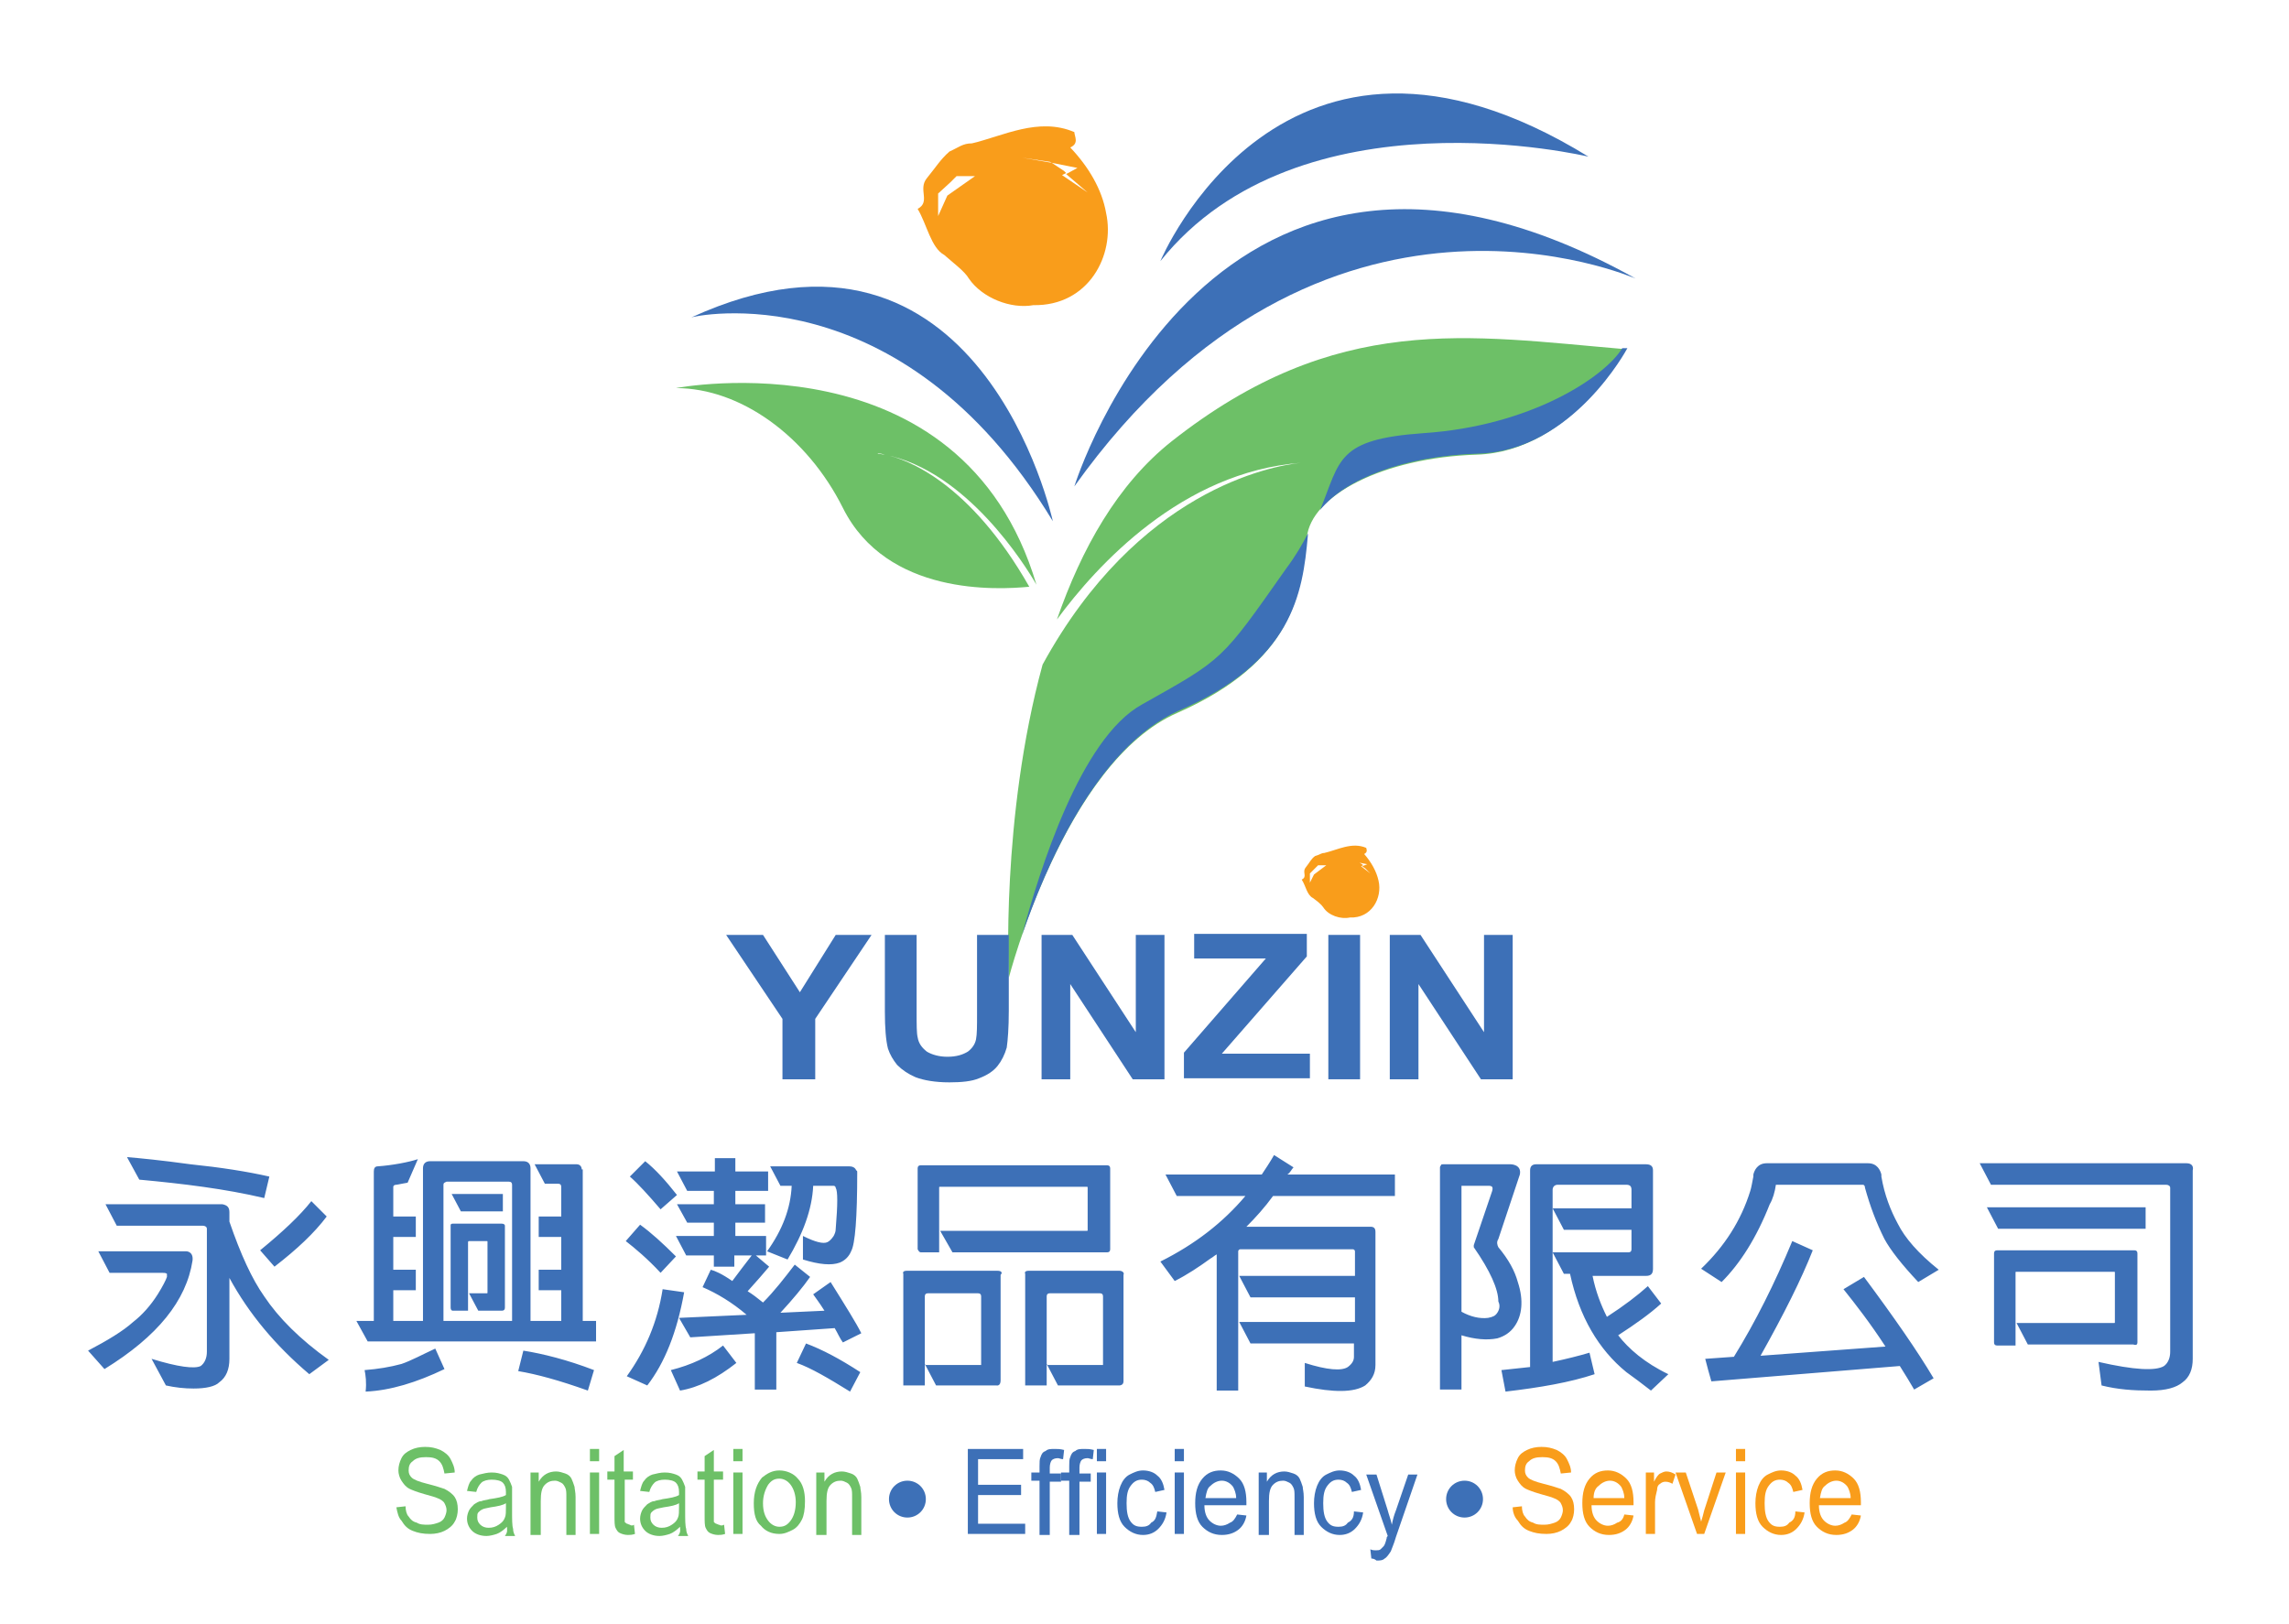
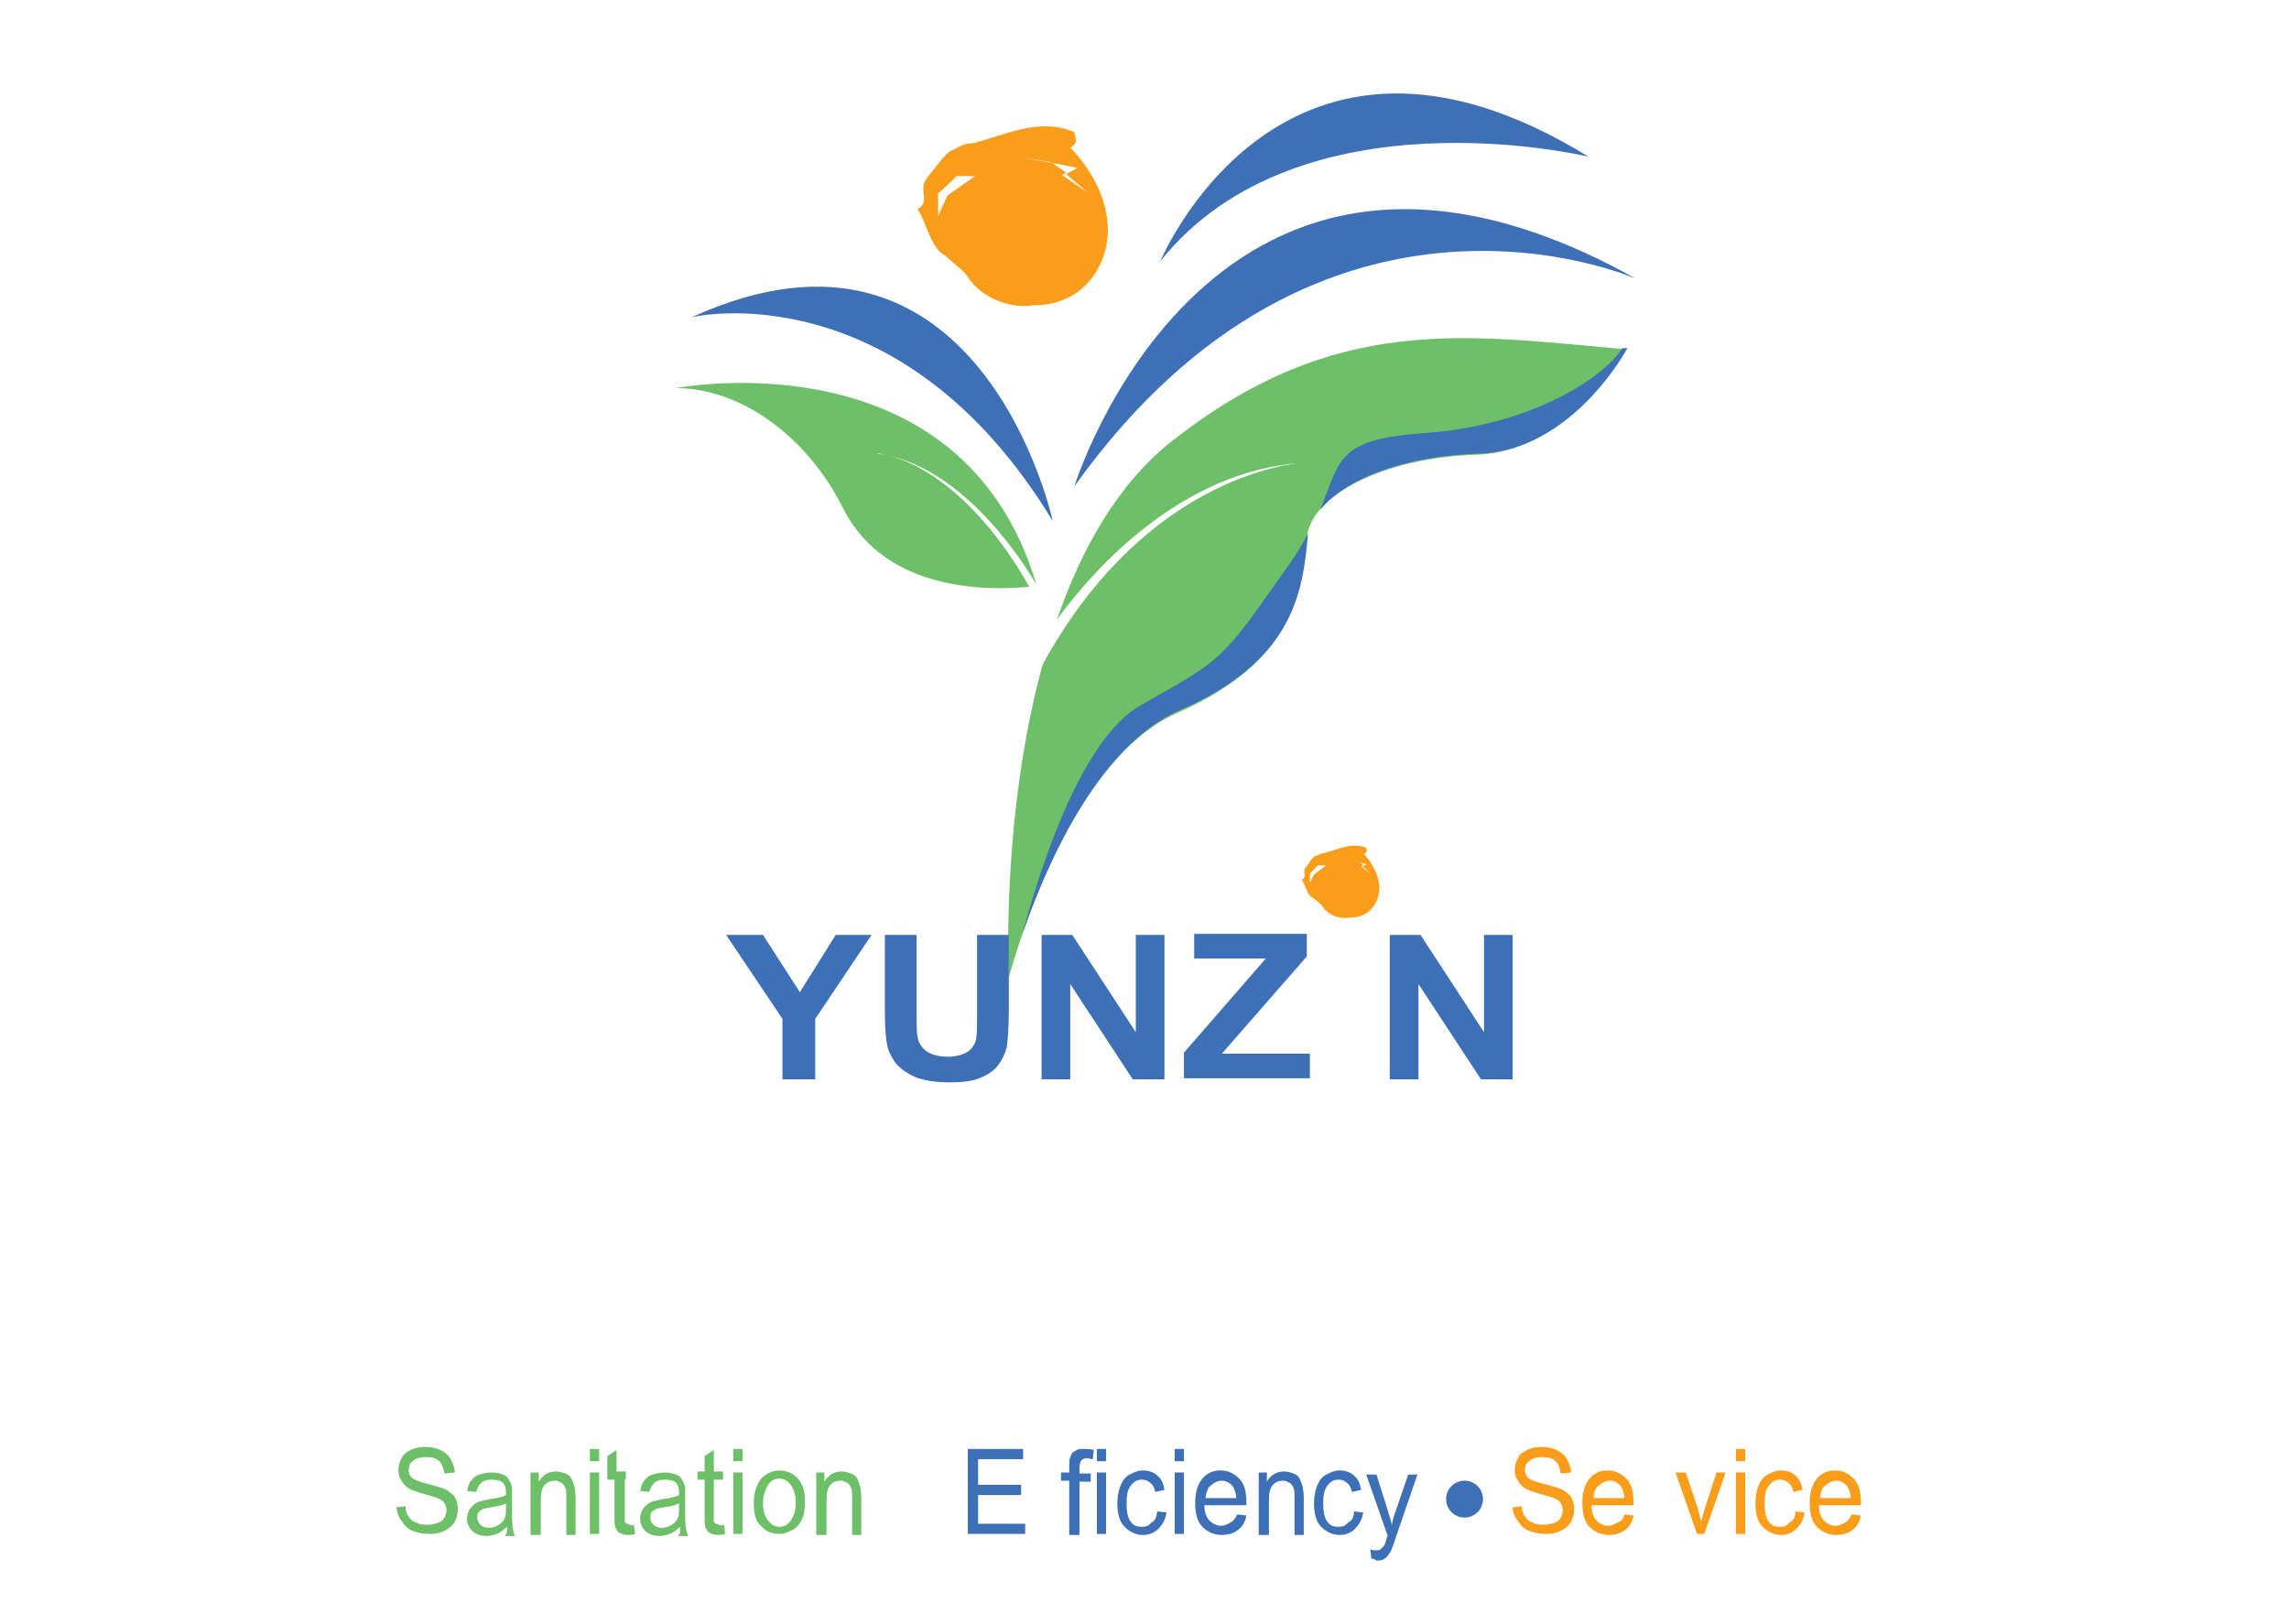
<svg xmlns="http://www.w3.org/2000/svg" version="1.1" id="圖層_1" x="0px" y="0px" viewBox="0 0 223.5 158.6" style="enable-background:new 0 0 223.5 158.6;" xml:space="preserve">
  <style type="text/css">
	.st0{fill:#6DC067;}
	.st1{fill:#3D70B7;}
	.st2{fill:#F99D1B;}
</style>
  <g>
    <g>
      <g>
        <g>
          <path class="st0" d="M38.7,147.2l0.9-0.1c0,0.4,0.1,0.8,0.3,1c0.2,0.3,0.4,0.5,0.8,0.6c0.3,0.2,0.7,0.2,1.1,0.2      c0.4,0,0.7-0.1,1-0.2c0.3-0.1,0.5-0.3,0.6-0.5c0.1-0.2,0.2-0.5,0.2-0.7c0-0.3-0.1-0.5-0.2-0.7c-0.1-0.2-0.4-0.4-0.7-0.5      c-0.2-0.1-0.6-0.2-1.3-0.4c-0.7-0.2-1.2-0.4-1.4-0.5c-0.4-0.2-0.6-0.5-0.8-0.8c-0.2-0.3-0.3-0.7-0.3-1c0-0.4,0.1-0.8,0.3-1.2      c0.2-0.4,0.5-0.6,0.9-0.8c0.4-0.2,0.9-0.3,1.4-0.3c0.6,0,1,0.1,1.5,0.3c0.4,0.2,0.8,0.5,1,0.9c0.2,0.4,0.4,0.8,0.4,1.3l-1,0.1      c-0.1-0.5-0.2-0.9-0.5-1.2c-0.3-0.3-0.7-0.4-1.3-0.4c-0.6,0-1,0.1-1.3,0.4c-0.3,0.2-0.4,0.5-0.4,0.9c0,0.3,0.1,0.5,0.3,0.7      c0.2,0.2,0.7,0.4,1.5,0.6c0.8,0.2,1.4,0.4,1.7,0.5c0.4,0.2,0.8,0.5,1,0.8c0.2,0.3,0.3,0.7,0.3,1.2c0,0.4-0.1,0.9-0.3,1.2      c-0.2,0.4-0.6,0.7-1,0.9c-0.4,0.2-0.9,0.3-1.4,0.3c-0.7,0-1.2-0.1-1.7-0.3c-0.5-0.2-0.8-0.5-1.1-1      C38.9,148.2,38.8,147.7,38.7,147.2z" />
          <path class="st0" d="M49.5,149.1c-0.3,0.3-0.7,0.6-1,0.7c-0.3,0.1-0.7,0.2-1,0.2c-0.6,0-1.1-0.2-1.4-0.5      c-0.3-0.3-0.5-0.7-0.5-1.2c0-0.3,0.1-0.6,0.2-0.8c0.1-0.2,0.3-0.4,0.5-0.6c0.2-0.1,0.4-0.3,0.7-0.3c0.2-0.1,0.5-0.1,0.8-0.2      c0.7-0.1,1.3-0.2,1.6-0.4c0-0.1,0-0.2,0-0.3c0-0.4-0.1-0.7-0.3-0.9c-0.2-0.2-0.6-0.3-1.1-0.3c-0.4,0-0.8,0.1-1,0.3      c-0.2,0.2-0.4,0.5-0.5,0.9l-0.9-0.1c0.1-0.4,0.2-0.8,0.4-1c0.2-0.3,0.5-0.5,0.8-0.6c0.4-0.1,0.8-0.2,1.2-0.2      c0.5,0,0.8,0.1,1.1,0.2c0.3,0.1,0.5,0.3,0.6,0.5c0.1,0.2,0.2,0.4,0.3,0.7c0,0.2,0,0.5,0,0.9v1.4c0,0.9,0,1.5,0.1,1.8      c0,0.3,0.1,0.5,0.2,0.7h-1C49.6,149.6,49.5,149.4,49.5,149.1z M49.4,146.8c-0.3,0.2-0.8,0.3-1.5,0.4c-0.4,0.1-0.6,0.1-0.8,0.2      c-0.2,0.1-0.3,0.2-0.4,0.3c-0.1,0.1-0.1,0.3-0.1,0.5c0,0.3,0.1,0.5,0.3,0.7c0.2,0.2,0.5,0.3,0.8,0.3c0.4,0,0.7-0.1,1-0.3      c0.3-0.2,0.5-0.4,0.6-0.7c0.1-0.2,0.1-0.6,0.1-1L49.4,146.8z" />
          <path class="st0" d="M51.8,149.8v-6h0.8v0.9c0.4-0.7,1-1,1.7-1c0.3,0,0.6,0.1,0.9,0.2c0.3,0.1,0.5,0.3,0.6,0.5      c0.1,0.2,0.2,0.5,0.3,0.8c0,0.2,0.1,0.5,0.1,1v3.7h-0.9v-3.7c0-0.4,0-0.7-0.1-0.9c-0.1-0.2-0.2-0.4-0.4-0.5      c-0.2-0.1-0.4-0.2-0.6-0.2c-0.4,0-0.7,0.1-1,0.4c-0.3,0.3-0.4,0.8-0.4,1.6v3.3H51.8z" />
          <path class="st0" d="M57.6,142.7v-1.2h0.9v1.2H57.6z M57.6,149.8v-6h0.9v6H57.6z" />
-           <path class="st0" d="M61.9,148.9l0.1,0.9c-0.3,0.1-0.5,0.1-0.7,0.1c-0.3,0-0.6-0.1-0.8-0.2c-0.2-0.1-0.3-0.3-0.4-0.5      c-0.1-0.2-0.1-0.6-0.1-1.2v-3.5h-0.7v-0.8h0.7v-1.5l0.9-0.6v2.1h0.9v0.8H61v3.5c0,0.3,0,0.5,0,0.6c0,0.1,0.1,0.1,0.2,0.2      c0.1,0,0.2,0.1,0.3,0.1C61.6,149,61.8,149,61.9,148.9z" />
+           <path class="st0" d="M61.9,148.9l0.1,0.9c-0.3,0.1-0.5,0.1-0.7,0.1c-0.3,0-0.6-0.1-0.8-0.2c-0.2-0.1-0.3-0.3-0.4-0.5      c-0.1-0.2-0.1-0.6-0.1-1.2v-3.5h-0.7v-0.8v-1.5l0.9-0.6v2.1h0.9v0.8H61v3.5c0,0.3,0,0.5,0,0.6c0,0.1,0.1,0.1,0.2,0.2      c0.1,0,0.2,0.1,0.3,0.1C61.6,149,61.8,149,61.9,148.9z" />
          <path class="st0" d="M66.4,149.1c-0.3,0.3-0.7,0.6-1,0.7c-0.3,0.1-0.7,0.2-1,0.2c-0.6,0-1.1-0.2-1.4-0.5      c-0.3-0.3-0.5-0.7-0.5-1.2c0-0.3,0.1-0.6,0.2-0.8c0.1-0.2,0.3-0.4,0.5-0.6c0.2-0.1,0.4-0.3,0.7-0.3c0.2-0.1,0.5-0.1,0.8-0.2      c0.7-0.1,1.3-0.2,1.6-0.4c0-0.1,0-0.2,0-0.3c0-0.4-0.1-0.7-0.3-0.9c-0.2-0.2-0.6-0.3-1.1-0.3c-0.4,0-0.8,0.1-1,0.3      c-0.2,0.2-0.4,0.5-0.5,0.9l-0.9-0.1c0.1-0.4,0.2-0.8,0.4-1c0.2-0.3,0.5-0.5,0.8-0.6c0.4-0.1,0.8-0.2,1.2-0.2      c0.5,0,0.8,0.1,1.1,0.2c0.3,0.1,0.5,0.3,0.6,0.5c0.1,0.2,0.2,0.4,0.3,0.7c0,0.2,0,0.5,0,0.9v1.4c0,0.9,0,1.5,0.1,1.8      c0,0.3,0.1,0.5,0.2,0.7h-1C66.5,149.6,66.4,149.4,66.4,149.1z M66.3,146.8c-0.3,0.2-0.8,0.3-1.5,0.4c-0.4,0.1-0.6,0.1-0.8,0.2      c-0.2,0.1-0.3,0.2-0.4,0.3c-0.1,0.1-0.1,0.3-0.1,0.5c0,0.3,0.1,0.5,0.3,0.7c0.2,0.2,0.5,0.3,0.8,0.3c0.4,0,0.7-0.1,1-0.3      c0.3-0.2,0.5-0.4,0.6-0.7c0.1-0.2,0.1-0.6,0.1-1L66.3,146.8z" />
          <path class="st0" d="M70.7,148.9l0.1,0.9c-0.3,0.1-0.5,0.1-0.7,0.1c-0.3,0-0.6-0.1-0.8-0.2c-0.2-0.1-0.3-0.3-0.4-0.5      c-0.1-0.2-0.1-0.6-0.1-1.2v-3.5h-0.7v-0.8h0.7v-1.5l0.9-0.6v2.1h0.9v0.8h-0.9v3.5c0,0.3,0,0.5,0,0.6c0,0.1,0.1,0.1,0.2,0.2      c0.1,0,0.2,0.1,0.3,0.1C70.4,149,70.5,149,70.7,148.9z" />
          <path class="st0" d="M71.6,142.7v-1.2h0.9v1.2H71.6z M71.6,149.8v-6h0.9v6H71.6z" />
          <path class="st0" d="M73.6,146.8c0-1.1,0.3-1.9,0.8-2.5c0.5-0.4,1-0.7,1.7-0.7c0.7,0,1.4,0.3,1.8,0.8c0.5,0.5,0.7,1.3,0.7,2.2      c0,0.8-0.1,1.4-0.3,1.8c-0.2,0.4-0.5,0.8-0.9,1c-0.4,0.2-0.8,0.4-1.3,0.4c-0.8,0-1.4-0.3-1.8-0.8      C73.8,148.6,73.6,147.9,73.6,146.8z M74.5,146.8c0,0.8,0.2,1.3,0.5,1.7c0.3,0.4,0.7,0.6,1.1,0.6c0.5,0,0.8-0.2,1.1-0.6      c0.3-0.4,0.5-1,0.5-1.8c0-0.7-0.2-1.3-0.5-1.7c-0.3-0.4-0.7-0.6-1.1-0.6c-0.5,0-0.8,0.2-1.1,0.6      C74.7,145.5,74.5,146.1,74.5,146.8z" />
          <path class="st0" d="M79.7,149.8v-6h0.8v0.9c0.4-0.7,1-1,1.7-1c0.3,0,0.6,0.1,0.9,0.2c0.3,0.1,0.5,0.3,0.6,0.5      c0.1,0.2,0.2,0.5,0.3,0.8c0,0.2,0.1,0.5,0.1,1v3.7h-0.9v-3.7c0-0.4,0-0.7-0.1-0.9c-0.1-0.2-0.2-0.4-0.4-0.5      c-0.2-0.1-0.4-0.2-0.6-0.2c-0.4,0-0.7,0.1-1,0.4c-0.3,0.3-0.4,0.8-0.4,1.6v3.3H79.7z" />
          <path class="st1" d="M94.5,149.8v-8.3h5.4v1h-4.4v2.5h4.2v1h-4.2v2.8h4.6v1H94.5z" />
-           <path class="st1" d="M101.5,149.8v-5.2h-0.8v-0.8h0.8v-0.6c0-0.4,0-0.7,0.1-0.9c0.1-0.3,0.2-0.5,0.5-0.6      c0.2-0.2,0.5-0.2,0.9-0.2c0.3,0,0.5,0,0.9,0.1l-0.1,0.9c-0.2,0-0.4-0.1-0.5-0.1c-0.3,0-0.5,0.1-0.6,0.2      c-0.1,0.1-0.2,0.4-0.2,0.7v0.6h1.1v0.8h-1.1v5.2H101.5z" />
          <path class="st1" d="M104.4,149.8v-5.2h-0.8v-0.8h0.8v-0.6c0-0.4,0-0.7,0.1-0.9c0.1-0.3,0.2-0.5,0.5-0.6      c0.2-0.2,0.5-0.2,0.9-0.2c0.3,0,0.5,0,0.9,0.1l-0.1,0.9c-0.2,0-0.4-0.1-0.5-0.1c-0.3,0-0.5,0.1-0.6,0.2      c-0.1,0.1-0.2,0.4-0.2,0.7v0.6h1.1v0.8h-1.1v5.2H104.4z" />
          <path class="st1" d="M107.1,142.7v-1.2h0.9v1.2H107.1z M107.1,149.8v-6h0.9v6H107.1z" />
          <path class="st1" d="M113,147.6l0.9,0.1c-0.1,0.7-0.4,1.2-0.8,1.6c-0.4,0.4-0.9,0.6-1.5,0.6c-0.7,0-1.3-0.3-1.8-0.8      c-0.5-0.5-0.7-1.3-0.7-2.3c0-0.6,0.1-1.2,0.3-1.7c0.2-0.5,0.5-0.9,0.9-1.1c0.4-0.2,0.8-0.4,1.3-0.4c0.6,0,1.1,0.2,1.4,0.5      c0.4,0.3,0.6,0.8,0.7,1.4l-0.9,0.2c-0.1-0.4-0.2-0.7-0.5-0.9c-0.2-0.2-0.5-0.3-0.8-0.3c-0.5,0-0.8,0.2-1.1,0.6      c-0.3,0.4-0.4,0.9-0.4,1.7c0,0.8,0.1,1.4,0.4,1.8c0.3,0.4,0.6,0.5,1.1,0.5c0.4,0,0.7-0.1,0.9-0.4      C112.8,148.5,112.9,148.2,113,147.6z" />
          <path class="st1" d="M114.7,142.7v-1.2h0.9v1.2H114.7z M114.7,149.8v-6h0.9v6H114.7z" />
          <path class="st1" d="M120.8,147.9l0.9,0.1c-0.1,0.6-0.4,1.1-0.8,1.4c-0.4,0.3-0.9,0.5-1.6,0.5c-0.8,0-1.4-0.3-1.9-0.8      c-0.5-0.5-0.7-1.3-0.7-2.3c0-1,0.2-1.8,0.7-2.4c0.5-0.6,1.1-0.8,1.8-0.8c0.7,0,1.3,0.3,1.8,0.8c0.5,0.5,0.7,1.3,0.7,2.3      c0,0.1,0,0.2,0,0.3h-4.1c0,0.7,0.2,1.2,0.5,1.5c0.3,0.3,0.7,0.5,1.1,0.5c0.3,0,0.6-0.1,0.9-0.3      C120.4,148.6,120.6,148.3,120.8,147.9z M117.7,146.3h3c0-0.5-0.2-0.9-0.3-1.1c-0.3-0.4-0.7-0.6-1.1-0.6c-0.4,0-0.8,0.2-1.1,0.5      C117.9,145.3,117.8,145.7,117.7,146.3z" />
          <path class="st1" d="M122.9,149.8v-6h0.8v0.9c0.4-0.7,1-1,1.7-1c0.3,0,0.6,0.1,0.9,0.2c0.3,0.1,0.5,0.3,0.6,0.5      c0.1,0.2,0.2,0.5,0.3,0.8c0,0.2,0.1,0.5,0.1,1v3.7h-0.9v-3.7c0-0.4,0-0.7-0.1-0.9c-0.1-0.2-0.2-0.4-0.4-0.5      c-0.2-0.1-0.4-0.2-0.6-0.2c-0.4,0-0.7,0.1-1,0.4c-0.3,0.3-0.4,0.8-0.4,1.6v3.3H122.9z" />
          <path class="st1" d="M132.2,147.6l0.9,0.1c-0.1,0.7-0.4,1.2-0.8,1.6c-0.4,0.4-0.9,0.6-1.5,0.6c-0.7,0-1.3-0.3-1.8-0.8      c-0.5-0.5-0.7-1.3-0.7-2.3c0-0.6,0.1-1.2,0.3-1.7c0.2-0.5,0.5-0.9,0.9-1.1c0.4-0.2,0.8-0.4,1.3-0.4c0.6,0,1.1,0.2,1.4,0.5      c0.4,0.3,0.6,0.8,0.7,1.4l-0.9,0.2c-0.1-0.4-0.2-0.7-0.5-0.9c-0.2-0.2-0.5-0.3-0.8-0.3c-0.5,0-0.8,0.2-1.1,0.6      c-0.3,0.4-0.4,0.9-0.4,1.7c0,0.8,0.1,1.4,0.4,1.8c0.3,0.4,0.6,0.5,1.1,0.5c0.4,0,0.7-0.1,0.9-0.4      C132,148.5,132.2,148.2,132.2,147.6z" />
          <path class="st1" d="M133.9,152.2l-0.1-0.9c0.2,0.1,0.4,0.1,0.5,0.1c0.2,0,0.4,0,0.5-0.1c0.1-0.1,0.2-0.2,0.3-0.3      c0.1-0.1,0.2-0.4,0.3-0.8c0-0.1,0-0.1,0.1-0.2l-2.1-6h1l1.1,3.5c0.1,0.4,0.3,0.9,0.4,1.4c0.1-0.5,0.2-0.9,0.4-1.4l1.2-3.5h0.9      l-2.1,6.1c-0.2,0.7-0.4,1.1-0.5,1.4c-0.2,0.3-0.4,0.6-0.6,0.7c-0.2,0.2-0.5,0.2-0.8,0.2C134.3,152.3,134.1,152.2,133.9,152.2z" />
          <path class="st2" d="M147.7,147.2l0.9-0.1c0,0.4,0.1,0.8,0.3,1c0.2,0.3,0.4,0.5,0.8,0.6c0.3,0.2,0.7,0.2,1.1,0.2      c0.4,0,0.7-0.1,1-0.2c0.3-0.1,0.5-0.3,0.6-0.5c0.1-0.2,0.2-0.5,0.2-0.7c0-0.3-0.1-0.5-0.2-0.7c-0.1-0.2-0.4-0.4-0.7-0.5      c-0.2-0.1-0.6-0.2-1.3-0.4c-0.7-0.2-1.2-0.4-1.4-0.5c-0.4-0.2-0.6-0.5-0.8-0.8c-0.2-0.3-0.3-0.7-0.3-1c0-0.4,0.1-0.8,0.3-1.2      c0.2-0.4,0.5-0.6,0.9-0.8c0.4-0.2,0.9-0.3,1.4-0.3c0.6,0,1,0.1,1.5,0.3c0.4,0.2,0.8,0.5,1,0.9c0.2,0.4,0.4,0.8,0.4,1.3l-1,0.1      c-0.1-0.5-0.2-0.9-0.5-1.2c-0.3-0.3-0.7-0.4-1.3-0.4c-0.6,0-1,0.1-1.3,0.4c-0.3,0.2-0.4,0.5-0.4,0.9c0,0.3,0.1,0.5,0.3,0.7      c0.2,0.2,0.7,0.4,1.5,0.6c0.8,0.2,1.4,0.4,1.7,0.5c0.4,0.2,0.8,0.5,1,0.8c0.2,0.3,0.3,0.7,0.3,1.2c0,0.4-0.1,0.9-0.3,1.2      c-0.2,0.4-0.6,0.7-1,0.9c-0.4,0.2-0.9,0.3-1.4,0.3c-0.7,0-1.2-0.1-1.7-0.3c-0.5-0.2-0.8-0.5-1.1-1      C147.9,148.2,147.7,147.7,147.7,147.2z" />
          <path class="st2" d="M158.6,147.9l0.9,0.1c-0.1,0.6-0.4,1.1-0.8,1.4c-0.4,0.3-0.9,0.5-1.6,0.5c-0.8,0-1.4-0.3-1.9-0.8      c-0.5-0.5-0.7-1.3-0.7-2.3c0-1,0.2-1.8,0.7-2.4c0.5-0.6,1.1-0.8,1.8-0.8c0.7,0,1.3,0.3,1.8,0.8c0.5,0.5,0.7,1.3,0.7,2.3      c0,0.1,0,0.2,0,0.3h-4.1c0,0.7,0.2,1.2,0.5,1.5c0.3,0.3,0.7,0.5,1.1,0.5c0.3,0,0.6-0.1,0.9-0.3      C158.3,148.6,158.5,148.3,158.6,147.9z M155.6,146.3h3c0-0.5-0.2-0.9-0.3-1.1c-0.3-0.4-0.7-0.6-1.1-0.6c-0.4,0-0.8,0.2-1.1,0.5      C155.8,145.3,155.6,145.7,155.6,146.3z" />
-           <path class="st2" d="M160.7,149.8v-6h0.8v0.9c0.2-0.4,0.4-0.7,0.6-0.8c0.2-0.1,0.4-0.2,0.6-0.2c0.3,0,0.6,0.1,0.9,0.3l-0.3,0.9      c-0.2-0.1-0.4-0.2-0.7-0.2c-0.2,0-0.4,0.1-0.5,0.2c-0.2,0.1-0.3,0.3-0.3,0.6c-0.1,0.4-0.2,0.8-0.2,1.2v3.1H160.7z" />
          <path class="st2" d="M165.7,149.8l-2.1-6h1l1.2,3.6c0.1,0.4,0.2,0.8,0.3,1.2c0.1-0.3,0.2-0.7,0.3-1.1l1.2-3.7h0.9l-2.1,6H165.7z      " />
          <path class="st2" d="M169.5,142.7v-1.2h0.9v1.2H169.5z M169.5,149.8v-6h0.9v6H169.5z" />
          <path class="st2" d="M175.3,147.6l0.9,0.1c-0.1,0.7-0.4,1.2-0.8,1.6c-0.4,0.4-0.9,0.6-1.5,0.6c-0.7,0-1.3-0.3-1.8-0.8      c-0.5-0.5-0.7-1.3-0.7-2.3c0-0.6,0.1-1.2,0.3-1.7c0.2-0.5,0.5-0.9,0.9-1.1c0.4-0.2,0.8-0.4,1.3-0.4c0.6,0,1.1,0.2,1.4,0.5      c0.4,0.3,0.6,0.8,0.7,1.4l-0.9,0.2c-0.1-0.4-0.2-0.7-0.5-0.9c-0.2-0.2-0.5-0.3-0.8-0.3c-0.5,0-0.8,0.2-1.1,0.6      c-0.3,0.4-0.4,0.9-0.4,1.7c0,0.8,0.1,1.4,0.4,1.8c0.3,0.4,0.6,0.5,1.1,0.5c0.4,0,0.7-0.1,0.9-0.4      C175.1,148.5,175.3,148.2,175.3,147.6z" />
          <path class="st2" d="M180.8,147.9l0.9,0.1c-0.1,0.6-0.4,1.1-0.8,1.4c-0.4,0.3-0.9,0.5-1.6,0.5c-0.8,0-1.4-0.3-1.9-0.8      c-0.5-0.5-0.7-1.3-0.7-2.3c0-1,0.2-1.8,0.7-2.4c0.5-0.6,1.1-0.8,1.8-0.8c0.7,0,1.3,0.3,1.8,0.8c0.5,0.5,0.7,1.3,0.7,2.3      c0,0.1,0,0.2,0,0.3h-4.1c0,0.7,0.2,1.2,0.5,1.5c0.3,0.3,0.7,0.5,1.1,0.5c0.3,0,0.6-0.1,0.9-0.3      C180.4,148.6,180.6,148.3,180.8,147.9z M177.7,146.3h3c0-0.5-0.2-0.9-0.3-1.1c-0.3-0.4-0.7-0.6-1.1-0.6c-0.4,0-0.8,0.2-1.1,0.5      C177.9,145.3,177.8,145.7,177.7,146.3z" />
        </g>
-         <path class="st1" d="M90.4,146.4c0,1-0.8,1.8-1.8,1.8c-1,0-1.8-0.8-1.8-1.8c0-1,0.8-1.8,1.8-1.8     C89.6,144.6,90.4,145.4,90.4,146.4z" />
        <path class="st1" d="M144.8,146.4c0,1-0.8,1.8-1.8,1.8c-1,0-1.8-0.8-1.8-1.8c0-1,0.8-1.8,1.8-1.8     C144,144.6,144.8,145.4,144.8,146.4z" />
      </g>
-       <path class="st1" d="M50.6,133.9c1.8,0.3,4,0.9,6.8,1.9l0.6-2c-2.6-1-5-1.6-6.9-1.9L50.6,133.9z M49.1,118.3v-1.7h-5l0.9,1.7H49.1    z M39.2,133.2c-1.1,0.3-2.3,0.5-3.6,0.6c0.1,0.5,0.2,1.2,0.1,2.1c2.4-0.1,5-0.9,7.7-2.2l-0.9-2C41.2,132.3,40.1,132.9,39.2,133.2z     M49,119.5h-4.8c-0.2,0-0.2,0.1-0.2,0.2v8c0,0.2,0.1,0.3,0.2,0.3h1.5v-1.8c0,0,0,0,0,0v-4.9c0,0,0-0.1,0.1-0.1h1.7    c0.1,0,0.1,0,0.1,0.1v4.9c0,0.1,0,0.1-0.1,0.1h-1.7l0.9,1.7H49c0.2,0,0.3-0.1,0.3-0.3v-8C49.3,119.6,49.2,119.5,49,119.5z     M56.8,114.2c0-0.3-0.2-0.5-0.5-0.5h-4.1l1,1.9h1.3c0.2,0,0.3,0.1,0.3,0.3v2.9h-2.2v2h2.2v3.2h-2.2v2h2.2v3h-3v-14.9    c0-0.4-0.2-0.7-0.7-0.7H42c-0.4,0-0.7,0.2-0.7,0.7v0.7l0,0v0.1c0,0,0,0,0,0V129h-2.9v-3h2.2v-2h-2.2v-3.2h2.2v-2h-2.2v-2.9    c0-0.1,0.1-0.2,0.3-0.2c0.1,0,1-0.2,1.1-0.2l1-2.3c-0.9,0.3-2.5,0.6-3.9,0.7c-0.3,0-0.4,0.2-0.4,0.5V129h-1.7v0l1.1,2h22.3v-2    h-1.3V114.2z M49.9,129h-6.6v-13.3c0-0.2,0.1-0.2,0.3-0.3h6.1c0.2,0,0.3,0.1,0.3,0.3V129z M64.5,124.3l1.5-1.6    c-1.3-1.3-2.4-2.3-3.5-3.1l-1.4,1.6C62,121.9,63.2,122.9,64.5,124.3z M25.8,126.6c-1.2-1.7-2.3-4.1-3.4-7.3v-0.9    c0-0.5-0.2-0.7-0.7-0.8H10.3v0l1.1,2.1h8.4c0.2,0,0.4,0.1,0.4,0.3v12c0,0.6-0.2,1.1-0.6,1.4c-0.6,0.3-2.2,0.1-4.8-0.7l0,0l1.4,2.6    c0.9,0.2,1.8,0.3,2.7,0.3c1.2,0,2.1-0.2,2.5-0.6c0.7-0.5,1-1.3,1-2.3v-7.9c1.9,3.5,4.5,6.6,7.8,9.4l1.9-1.4    C29.3,130.8,27.2,128.7,25.8,126.6z M76.9,123c1.5-2.5,2.4-4.9,2.5-7.2h2c0.1,0,0.2,0.1,0.2,0.2c0.2,0.3,0.2,1.6,0,4    c0,0.3-0.1,0.5-0.2,0.7c-0.2,0.3-0.4,0.5-0.6,0.6c-0.4,0.2-1.2,0-2.4-0.6l0,2.3c1.6,0.5,2.8,0.6,3.6,0.3c0.5-0.2,0.9-0.6,1.1-1.1    c0.4-0.7,0.6-3.3,0.6-7.7c0-0.1,0-0.2-0.1-0.2c-0.1-0.3-0.4-0.4-0.7-0.4h-7.7l1,1.9h1.1c-0.1,2.2-0.9,4.3-2.4,6.4L76.9,123z     M89.9,122.3h1.8v-2.2l0,0c0,0,0,0,0,0V116c0-0.1,0-0.1,0.1-0.1h14.3c0.1,0,0.1,0,0.1,0.1v4.1c0,0.1,0,0.1-0.1,0.1H91.9    c0,0,0,0-0.1,0l1.2,2.1h15.1c0.2,0,0.3-0.1,0.3-0.3v-7.9c0-0.2-0.1-0.3-0.3-0.3H89.9c-0.2,0-0.3,0.1-0.3,0.3v7.9    C89.7,122.2,89.8,122.3,89.9,122.3z M18.8,123.1L18.8,123.1C18.8,123.1,18.8,123.1,18.8,123.1C18.8,123.1,18.8,123,18.8,123.1    L18.8,123.1c0.1-0.9-0.6-0.9-0.6-0.9H9.6v0l1.1,2.1h5.1c0.2,0,0.4,0,0.5,0.1c0,0.1,0,0.2,0,0.3c-0.1,0.3-0.4,0.9-0.9,1.7    c-0.7,1.1-1.5,2-2.4,2.7c-1,0.9-2.5,1.8-4.4,2.8l1.6,1.8C15.4,130.5,18.2,127,18.8,123.1z M64.5,118.1l1.6-1.4    c-1.1-1.4-2.1-2.5-3.1-3.3l-1.5,1.5C62.3,115.6,63.3,116.7,64.5,118.1z M26.8,123.7c2.2-1.7,3.9-3.3,5.1-4.9l-1.5-1.5    c-1.1,1.4-2.8,3-5,4.8L26.8,123.7z M25.8,117l0.5-2.1c-2.2-0.5-4.8-0.9-7.7-1.2c-2.9-0.4-5-0.6-6.2-0.7l1.2,2.2    C17.9,115.6,22,116.1,25.8,117z M180,125.9c1.2,1.5,2.6,3.3,4.1,5.6l-12.2,0.9c2.3-4.1,4-7.5,5.1-10.3l-2-0.9    c-1.7,4.1-3.6,7.9-5.7,11.3l-2.8,0.2c0.2,0.8,0.4,1.5,0.6,2.2l18.4-1.5c0.5,0.8,1,1.6,1.4,2.3l1.9-1.1c-1.6-2.7-3.9-6-6.8-9.9    L180,125.9z M208.7,131.1v-8.7c0-0.2-0.1-0.3-0.3-0.3H195c-0.2,0-0.3,0.1-0.3,0.3v8.7c0,0.2,0.1,0.3,0.3,0.3h1.8v-2.3l0,0v-4.8    c0-0.1,0-0.1,0.1-0.1h9.5c0.1,0,0.1,0,0.1,0.1v4.8c0,0.1,0,0.1-0.1,0.1h-9.5c0,0,0,0,0,0l1.1,2.1h10.3    C208.6,131.4,208.7,131.3,208.7,131.1z M109.3,124.1h-8.9c-0.2,0-0.4,0.1-0.3,0.3v10.9h2.1v-2.1l1.1,2.1h4.4v0h1.4v0h0.2    c0,0,0.4,0,0.4-0.4v-10.4C109.8,124.3,109.6,124.1,109.3,124.1z M107.7,133.3h-5.5v-6.7c0-0.2,0.1-0.3,0.3-0.3h4.9    c0.2,0,0.3,0.1,0.3,0.3V133.3z M126.3,114l-1.9-1.2c-0.4,0.7-0.8,1.3-1.2,1.9h-9.4v0l1.1,2.1h6.7c-2.2,2.6-4.9,4.7-8.3,6.4    l1.4,1.9c1.2-0.6,2.4-1.4,3.5-2.2c0.2-0.1,0.4-0.3,0.6-0.4v13.3h2.1v-4.6h0V129l0,0v-2.3h0v-2.2l0,0v-2.3c0-0.1,0.1-0.2,0.2-0.2    h11c0.1,0,0.2,0.1,0.2,0.2v2.4H121l1.1,2.1h10.2v2.4H121l1.1,2.1h10.1v1.3c0,0.4-0.2,0.7-0.6,1c-0.6,0.4-2,0.3-4.2-0.4v2.3    c2.8,0.6,4.8,0.6,5.9-0.1c0.6-0.5,1-1.1,1-2v-13c0-0.4-0.2-0.5-0.5-0.5h-12.1c0.9-0.9,1.8-1.9,2.6-3h11.9v-2.1h-10.5    C126,114.5,126.1,114.2,126.3,114z M147.9,129.5c0.7-1,0.9-2.5,0.3-4.3c-0.3-1.1-0.9-2.2-1.9-3.4c-0.1-0.2-0.2-0.5,0-0.8l2.1-6.3    l0,0c0.2-1-0.9-1-0.9-1H147h0h-6.1c-0.1,0-0.2,0-0.2,0.1c0,0-0.1,0.1-0.1,0.2v21.7h2.1v-5.3c1.3,0.4,2.5,0.5,3.5,0.3    C146.9,130.5,147.5,130.1,147.9,129.5z M146.2,128.2c-0.2,0.3-0.4,0.4-0.9,0.5c-0.8,0.1-1.7-0.1-2.6-0.6v-12.2c0,0,0-0.1,0-0.1    c0,0,0.1,0,0.1,0h2.5c0.4,0,0.5,0.1,0.4,0.5l-1.8,5.3c0,0.1,0,0.1,0,0.1c0,0.1,0,0.1,0,0.1c1.6,2.3,2.4,4.1,2.4,5.3    C146.5,127.5,146.4,127.9,146.2,128.2z M64.7,125.9c-0.5,3.2-1.7,6-3.5,8.5l2,0.9c1.7-2.2,2.9-5.2,3.6-9.1L64.7,125.9z     M185.3,119.5c-0.7-1.3-1.3-2.8-1.6-4.6l0,0c0,0,0,0,0-0.1c0,0,0-0.1,0-0.1c-0.1-0.4-0.4-1.1-1.3-1.1h-9.9c-0.9,0-1.2,0.7-1.3,1.1    c0,0.1,0,0.1,0,0.2c0,0,0,0,0,0l0,0c-0.1,0.5-0.2,1.1-0.3,1.4l0,0c-0.9,2.9-2.5,5.4-4.8,7.6l2,1.3c1.8-1.8,3.4-4.3,4.7-7.6    c0.3-0.5,0.5-1.2,0.6-1.9h0.4v0h8.1c0.1,0,0.2,0.1,0.2,0.3c0.5,1.8,1.1,3.4,1.9,5c0.6,1.1,1.7,2.5,3.3,4.2l2-1.2    C187.3,122.4,186,120.9,185.3,119.5z M158,130.4c1.7-1.1,3.1-2.1,4.2-3.1l-1.3-1.7c-1,0.9-2.3,1.9-4,3c-0.6-1.2-1.1-2.5-1.4-4h5.2    c0.5,0,0.7-0.2,0.7-0.7v-9.6c0-0.4-0.2-0.6-0.7-0.6H150c-0.4,0-0.6,0.2-0.6,0.6v19.2c-0.9,0.1-1.8,0.2-2.8,0.3l0.4,2.1    c3.4-0.4,6.3-0.9,8.7-1.7l-0.5-2.1c-1,0.3-2.2,0.6-3.6,0.9v-16.8c0-0.3,0.2-0.5,0.5-0.5h6.7c0.4,0,0.5,0.2,0.5,0.5v1.8h-7.7    l1.1,2.1h6.6v1.9c0,0.2-0.1,0.3-0.3,0.3h-7.4l1.1,2.1h0.6c0.9,4.2,2.8,7.4,5.5,9.6c0.7,0.5,1.5,1.1,2.4,1.8l1.7-1.6    C160.6,133.1,159,131.7,158,130.4z M77.8,133.1c1.4,0.5,3.1,1.5,5.2,2.8l1-1.9c-2-1.3-3.7-2.2-5.3-2.8L77.8,133.1z M65.5,133.8    l0.9,2c1.8-0.3,3.6-1.2,5.5-2.7l-1.3-1.7C69.2,132.5,67.5,133.3,65.5,133.8z M79.4,126.4c0.2,0.3,0.6,0.8,1.1,1.6l-4.3,0.2    c1.2-1.3,2.2-2.5,2.9-3.5l-1.5-1.2c-1,1.3-2,2.6-3.1,3.7c-0.5-0.4-1-0.8-1.5-1.1c0.9-1,1.6-1.8,2.1-2.4l-1.3-1.1h1v-1.9h-3v-1.3    h2.9v-1.8h-2.9v-1.3h3.2v-1.9h-3.2v-1.3h-2v1.3h-3.7v0l1,1.9h2.6v1.3h-3.6v0l1,1.8h2.6v1.3H66l1,1.9h2.7v1.1h2v-1.1h1.7    c-0.7,0.9-1.3,1.7-1.9,2.5c-1-0.7-1.7-1-2.1-1.1l-0.8,1.7c1.4,0.6,2.9,1.5,4.3,2.7l-6.6,0.3l1.1,1.9l6.3-0.4v5.5h2.1v-5.6l5.7-0.4    c0.3,0.5,0.5,1,0.8,1.4l1.8-0.9c-0.5-1-1.5-2.6-3-5L79.4,126.4z M97.4,124.1h-8.9c-0.2,0-0.4,0.1-0.3,0.3v10.9h2.1v-2.1l1.1,2.1    h4.3v0h1.4v0h0.2c0,0,0.4,0.1,0.4-0.5v-10.3C97.9,124.3,97.8,124.1,97.4,124.1z M95.8,133.3h-5.5v-6.7c0-0.2,0.1-0.3,0.3-0.3h4.9    c0.2,0,0.3,0.1,0.3,0.3V133.3z M213.5,113.6h-20.2v0l1.1,2.1h17.1c0.2,0,0.4,0.1,0.4,0.3v16c0,0.6-0.2,1.1-0.6,1.4    c-0.8,0.5-2.9,0.4-6.4-0.4l0.3,2.3c1.6,0.4,3.1,0.5,4.8,0.5c1.5,0,2.5-0.3,3.1-0.8c0.7-0.5,1-1.3,1-2.3v-18.4    C214.2,113.9,214,113.6,213.5,113.6z M209.5,120v-2.1H194l1.1,2.1H209.5z" />
    </g>
    <g>
      <path class="st1" d="M76.4,105.4v-5.9l-5.5-8.2h3.6l3.6,5.6l3.5-5.6h3.5l-5.5,8.2v5.9H76.4z" />
      <g>
        <path class="st2" d="M108,20.8c-0.4-2.3-1.7-4.5-3.5-6.4c0.9-0.4,0.4-1.1,0.4-1.5c-3.5-1.5-7,0.4-10,1.1c-0.9,0-1.3,0.4-2.2,0.8     c-0.9,0.8-1.3,1.5-2.2,2.6c-0.9,1.1,0.4,2.3-0.9,3c0.9,1.5,1.3,3.8,2.6,4.5c0.9,0.8,2,1.6,2.4,2.3c1.3,1.9,4.1,3,6.3,2.6     C106.3,29.9,108.9,24.9,108,20.8z M92.5,19.1l-0.9,2v-0.8v-1.4l1.2-1.1l0.6-0.6h1.1h0.7L92.5,19.1z M103.7,17.1l0.4-0.2l-0.2-0.2     l-1.2-0.8l-2.9-0.5l2.7,0.4l0.2,0.1l2.5,0.5l-1.1,0.6l0.7,0.6l1.4,1.2L103.7,17.1z" />
        <path class="st1" d="M102.8,50.9c0,0-7.1-32.8-35.3-19.9C67.6,30.9,87.9,26.3,102.8,50.9z" />
        <path class="st1" d="M104.9,47.5c0,0,13.4-43.4,54.8-20.3C159.6,27.2,129.1,13.6,104.9,47.5z" />
        <path class="st1" d="M113.3,25.5c0,0,11.9-28.6,41.8-10.2C155.1,15.3,126.9,8.5,113.3,25.5z" />
        <path class="st0" d="M86.4,44.4c-0.2,0-0.5-0.1-0.7-0.1C85.7,44.2,86,44.3,86.4,44.4c8,1.6,13.7,10.8,14.8,12.7     C93.9,32.5,66,37.9,66,37.9c6.3,0,12.8,4.7,16.3,11.7c4.3,8.6,15.1,8,18.2,7.7C94.7,47.1,88.5,44.8,86.4,44.4z" />
        <g>
          <path class="st0" d="M114.4,43.1c-5.3,4.2-8.8,10.5-11.2,17.4c3.9-5.3,12.2-14.4,23.8-15.3c0.4,0,0.6-0.1,0.6-0.1      c-0.2,0-0.4,0-0.6,0.1c-2.9,0.3-15.9,2.7-25.2,19.7c-4.1,15-3.3,30.6-3.3,30.6s5.4-21.1,16.5-25.9c11.1-4.9,12.1-11.5,12.6-17.1      c0.4-4.1,7.4-7.8,16.6-8.1c9.2-0.3,14.5-10.3,14.5-10.3C143.4,32.8,130.5,30.4,114.4,43.1z" />
          <g>
            <path class="st1" d="M127.7,52.3c0-0.1,0-0.1,0-0.2c-0.5,1-1.2,2.2-2.1,3.4c-6.4,9.1-6.1,8.8-14.1,13.3       c-6,3.3-10,16.2-11.7,22.5c2.2-6.4,7.2-18.3,15.3-21.9C126.2,64.6,127.2,58,127.7,52.3z" />
            <path class="st1" d="M128.9,49.8c2.4-3,8.2-5.3,15.5-5.5C153.6,44,158.9,34,158.9,34c-0.2,0-0.3,0-0.5,0       c-1.7,2.8-8.9,7.6-19.4,8.3C130.5,42.9,130.9,44.9,128.9,49.8z" />
          </g>
        </g>
        <path class="st2" d="M134.6,86c-0.2-0.9-0.7-1.8-1.4-2.6c0.4-0.2,0.2-0.5,0.2-0.6c-1.4-0.6-2.8,0.2-4.1,0.5     c-0.3,0-0.5,0.2-0.9,0.3c-0.4,0.3-0.5,0.6-0.9,1.1c-0.4,0.5,0.2,0.9-0.4,1.2c0.4,0.6,0.5,1.5,1.1,1.8c0.4,0.3,0.8,0.6,1,0.9     c0.5,0.8,1.7,1.2,2.6,1C133.9,89.7,135,87.7,134.6,86z M128.3,85.4l-0.4,0.8v-0.3v-0.6l0.5-0.5l0.3-0.3h0.5h0.3L128.3,85.4z      M132.9,84.6l0.2-0.1l-0.1-0.1l-0.5-0.3l-1.2-0.2l1.1,0.2l0.1,0.1l1,0.2l-0.5,0.2l0.3,0.2l0.5,0.5L132.9,84.6z" />
        <path class="st1" d="M86.4,91.3h3.1v7.6c0,1.2,0,2,0.1,2.4c0.1,0.6,0.4,1,0.9,1.4c0.5,0.3,1.2,0.5,2,0.5c0.9,0,1.5-0.2,2-0.5     c0.4-0.3,0.7-0.7,0.8-1.2c0.1-0.5,0.1-1.3,0.1-2.4v-7.8h3.1v7.4c0,1.7-0.1,2.9-0.2,3.6c-0.2,0.7-0.5,1.3-0.9,1.8     c-0.4,0.5-1,0.9-1.8,1.2c-0.7,0.3-1.7,0.4-2.9,0.4c-1.4,0-2.5-0.2-3.3-0.5c-0.7-0.3-1.3-0.7-1.8-1.2c-0.4-0.5-0.7-1-0.9-1.6     c-0.2-0.8-0.3-2-0.3-3.6V91.3z" />
        <path class="st1" d="M101.7,105.4V91.3h3l6.2,9.5v-9.5h2.8v14.1h-3.1l-6.1-9.3v9.3H101.7z" />
        <path class="st1" d="M115.6,105.4v-2.6l8-9.2h-7v-2.4h11v2.2l-8.3,9.5h8.6v2.4H115.6z" />
-         <path class="st1" d="M129.7,105.4V91.3h3.1v14.1H129.7z" />
        <path class="st1" d="M135.7,105.4V91.3h3l6.2,9.5v-9.5h2.8v14.1h-3.1l-6.1-9.3v9.3H135.7z" />
      </g>
    </g>
  </g>
</svg>